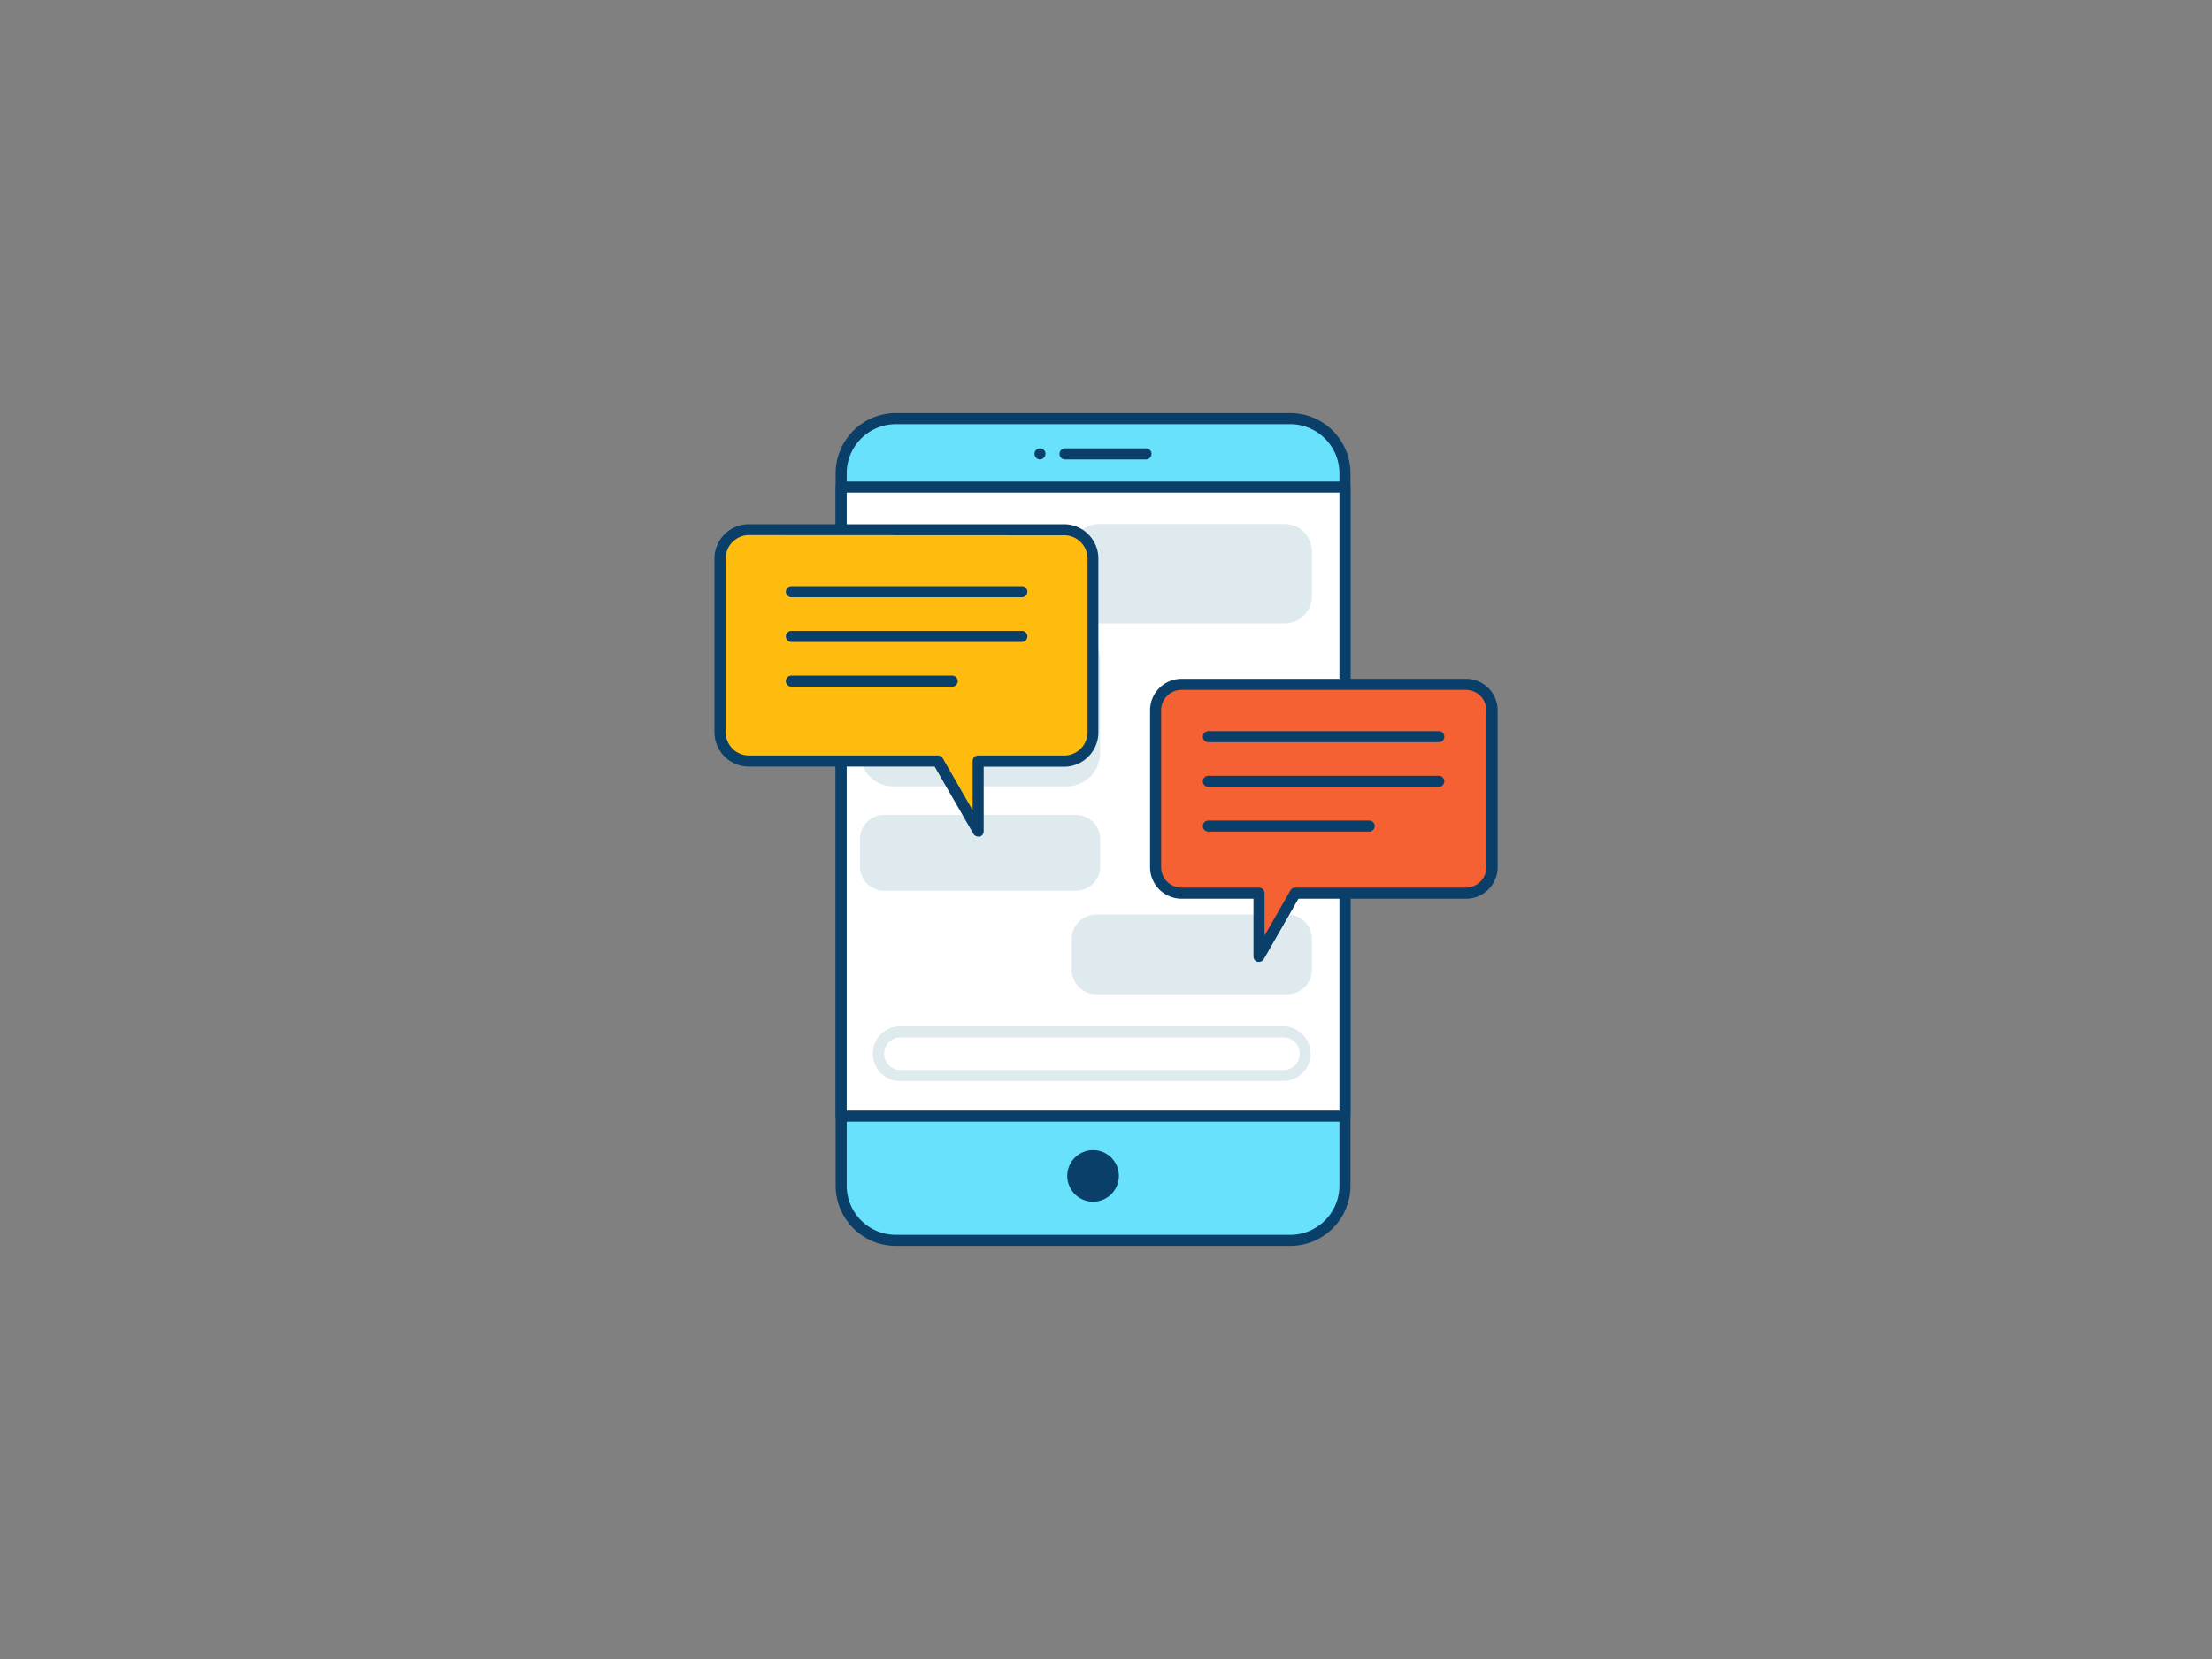
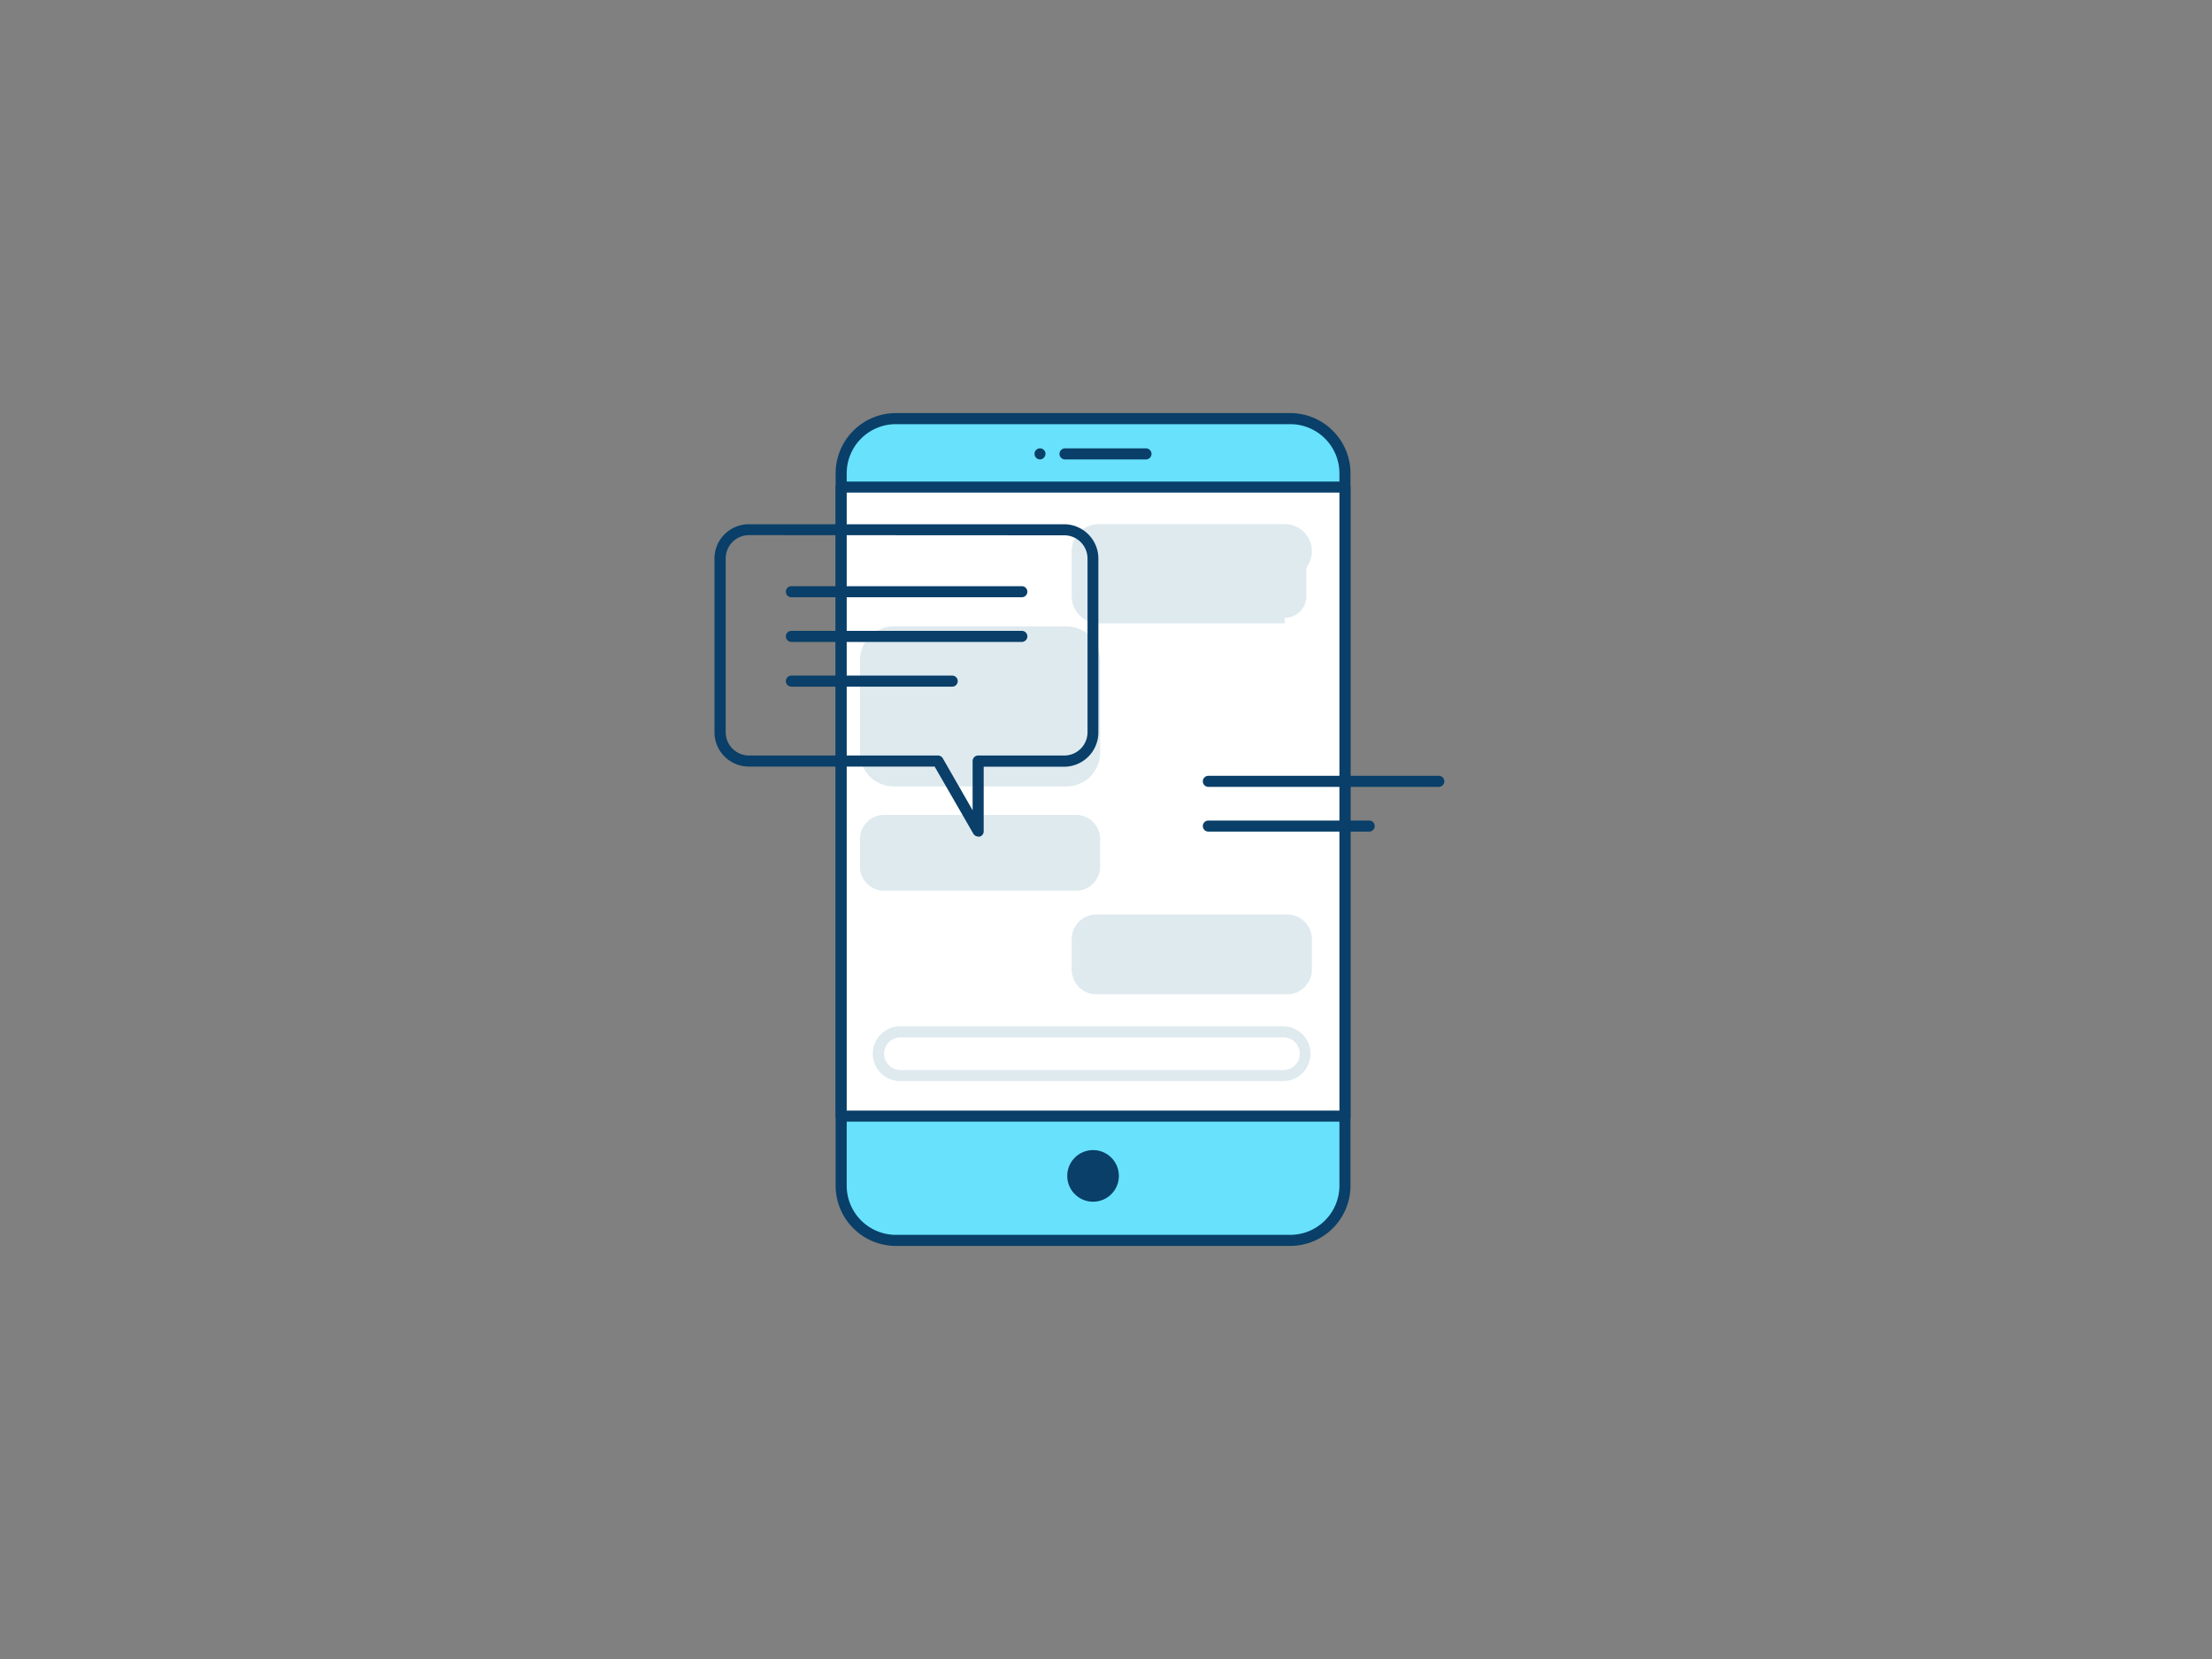
<svg xmlns="http://www.w3.org/2000/svg" viewBox="0 0 400 300">
  <rect x="0" y="0" width="400" height="300" fill="#808080" stroke="none" />
  <rect fill="#68e1fd" height="148.61" rx="9.89" width="91.1" x="152.11" y="75.7" />
  <path d="m233.31 225.3h-71.31a10.9 10.9 0 0 1 -10.89-10.89v-128.82a10.9 10.9 0 0 1 10.89-10.89h71.31a10.9 10.9 0 0 1 10.9 10.89v128.82a10.9 10.9 0 0 1 -10.9 10.89zm-71.31-148.6a8.9 8.9 0 0 0 -8.89 8.89v128.82a8.9 8.9 0 0 0 8.89 8.89h71.31a8.9 8.9 0 0 0 8.9-8.89v-128.82a8.9 8.9 0 0 0 -8.9-8.89z" fill="#093f68" />
  <path d="m152.11 88.08h91.1v113.75h-91.1z" fill="#fff" />
  <path d="m243.21 202.83h-91.1a1 1 0 0 1 -1-1v-113.75a1 1 0 0 1 1-1h91.1a1 1 0 0 1 1 1v113.75a1 1 0 0 1 -1 1zm-90.1-2h89.1v-111.75h-89.1z" fill="#093f68" />
  <g fill="#dfeaef">
    <rect height="12.44" rx="3.46" width="41.43" x="194.8" y="166.36" />
    <path d="m232.78 179.8h-34.52a4.46 4.46 0 0 1 -4.46-4.46v-5.53a4.46 4.46 0 0 1 4.46-4.45h34.52a4.46 4.46 0 0 1 4.45 4.45v5.53a4.46 4.46 0 0 1 -4.45 4.46zm-34.52-12.44a2.46 2.46 0 0 0 -2.46 2.45v5.53a2.46 2.46 0 0 0 2.46 2.46h34.52a2.46 2.46 0 0 0 2.45-2.46v-5.53a2.45 2.45 0 0 0 -2.45-2.45z" />
    <rect height="15.96" rx="3.91" width="41.43" x="194.8" y="95.77" />
-     <path d="m232.32 112.72h-33.6a4.92 4.92 0 0 1 -4.92-4.91v-8.13a4.92 4.92 0 0 1 4.92-4.91h33.6a4.91 4.91 0 0 1 4.91 4.91v8.13a4.91 4.91 0 0 1 -4.91 4.91zm-33.6-16a2.91 2.91 0 0 0 -2.92 2.91v8.13a2.92 2.92 0 0 0 2.92 2.91h33.6a2.92 2.92 0 0 0 2.91-2.91v-8.08a2.91 2.91 0 0 0 -2.91-2.91z" />
+     <path d="m232.32 112.72h-33.6a4.92 4.92 0 0 1 -4.92-4.91v-8.13a4.92 4.92 0 0 1 4.92-4.91h33.6a4.91 4.91 0 0 1 4.91 4.91a4.91 4.91 0 0 1 -4.91 4.91zm-33.6-16a2.91 2.91 0 0 0 -2.92 2.91v8.13a2.92 2.92 0 0 0 2.92 2.91h33.6a2.92 2.92 0 0 0 2.91-2.91v-8.08a2.91 2.91 0 0 0 -2.91-2.91z" />
    <rect height="11.73" rx="3.36" width="41.43" x="156.51" y="148.34" />
    <path d="m194.58 161.07h-34.71a4.36 4.36 0 0 1 -4.36-4.36v-5a4.36 4.36 0 0 1 4.36-4.35h34.71a4.36 4.36 0 0 1 4.36 4.35v5a4.36 4.36 0 0 1 -4.36 4.36zm-34.71-11.73a2.36 2.36 0 0 0 -2.36 2.35v5a2.36 2.36 0 0 0 2.36 2.36h34.71a2.36 2.36 0 0 0 2.36-2.36v-5a2.36 2.36 0 0 0 -2.36-2.35z" />
    <rect height="26.94" rx="5.09" width="41.43" x="156.51" y="114.27" />
    <path d="m192.85 142.21h-31.25a6.09 6.09 0 0 1 -6.09-6.09v-16.77a6.09 6.09 0 0 1 6.09-6.08h31.25a6.09 6.09 0 0 1 6.09 6.08v16.77a6.09 6.09 0 0 1 -6.09 6.09zm-31.25-26.94a4.09 4.09 0 0 0 -4.09 4.08v16.77a4.1 4.1 0 0 0 4.09 4.09h31.25a4.09 4.09 0 0 0 4.09-4.09v-16.77a4.09 4.09 0 0 0 -4.09-4.08z" />
  </g>
  <path d="m207.23 83.08h-14.64a1 1 0 0 1 0-2h14.64a1 1 0 0 1 0 2z" fill="#093f68" />
  <path d="m188.08 83.08a1 1 0 0 1 -1-1 1.36 1.36 0 0 1 0-.2l.06-.19.09-.17.13-.15a1 1 0 0 1 1.41 0l.13.15.09.17.06.19a1.36 1.36 0 0 1 0 .2 1 1 0 0 1 -.3.7.87.87 0 0 1 -.32.22 1 1 0 0 1 -.35.08z" fill="#093f68" />
  <circle cx="197.66" cy="212.64" fill="#093f68" r="4.67" />
-   <path d="m192.45 95.77h-57a5.21 5.21 0 0 0 -5.21 5.2v31.45a5.21 5.21 0 0 0 5.21 5.2h34.18l7.26 12.65v-12.65h15.57a5.2 5.2 0 0 0 5.21-5.2v-31.42a5.2 5.2 0 0 0 -5.22-5.23z" fill="#ffbc0e" />
  <path d="m176.88 151.27a1 1 0 0 1 -.87-.51l-7-12.14h-33.6a6.21 6.21 0 0 1 -6.21-6.2v-31.42a6.21 6.21 0 0 1 6.21-6.2h57a6.21 6.21 0 0 1 6.21 6.2v31.45a6.21 6.21 0 0 1 -6.21 6.2h-14.53v11.65a1 1 0 0 1 -.74 1 .82.82 0 0 1 -.26-.03zm-41.44-54.5a4.21 4.21 0 0 0 -4.21 4.2v31.45a4.21 4.21 0 0 0 4.21 4.2h34.18a1 1 0 0 1 .87.51l5.39 9.39v-8.9a1 1 0 0 1 1-1h15.57a4.21 4.21 0 0 0 4.21-4.2v-31.42a4.21 4.21 0 0 0 -4.21-4.2z" fill="#093f68" />
-   <path d="m213.62 123.75h51.45a4.7 4.7 0 0 1 4.7 4.7v28.37a4.7 4.7 0 0 1 -4.7 4.7h-30.85l-6.55 11.41v-11.41h-14a4.69 4.69 0 0 1 -4.7-4.7v-28.37a4.69 4.69 0 0 1 4.65-4.7z" fill="#f56132" />
-   <path d="m227.67 173.93h-.26a1 1 0 0 1 -.74-1v-10.41h-13a5.71 5.71 0 0 1 -5.7-5.7v-28.37a5.7 5.7 0 0 1 5.7-5.7h51.45a5.7 5.7 0 0 1 5.7 5.7v28.37a5.71 5.71 0 0 1 -5.7 5.7h-30.32l-6.26 10.91a1 1 0 0 1 -.87.5zm-14-49.18a3.7 3.7 0 0 0 -3.7 3.7v28.37a3.7 3.7 0 0 0 3.7 3.7h14a1 1 0 0 1 1 1v7.66l4.68-8.16a1 1 0 0 1 .87-.5h30.85a3.7 3.7 0 0 0 3.7-3.7v-28.37a3.7 3.7 0 0 0 -3.7-3.7z" fill="#093f68" />
  <path d="m232.29 195.49h-69.29a4.95 4.95 0 1 1 0-9.89h69.26a4.95 4.95 0 0 1 0 9.89zm-69.29-7.89a2.95 2.95 0 1 0 0 5.89h69.26a2.95 2.95 0 0 0 0-5.89z" fill="#dfeaef" />
  <path d="m184.78 108h-41.67a1 1 0 0 1 0-2h41.67a1 1 0 0 1 0 2z" fill="#093f68" />
  <path d="m184.78 116.08h-41.67a1 1 0 0 1 0-2h41.67a1 1 0 0 1 0 2z" fill="#093f68" />
  <path d="m172.19 124.17h-29.08a1 1 0 0 1 0-2h29.08a1 1 0 0 1 0 2z" fill="#093f68" />
-   <path d="m260.18 134.21h-41.67a1 1 0 0 1 0-2h41.67a1 1 0 0 1 0 2z" fill="#093f68" />
  <path d="m260.18 142.29h-41.67a1 1 0 0 1 0-2h41.67a1 1 0 0 1 0 2z" fill="#093f68" />
  <path d="m247.59 150.38h-29.08a1 1 0 0 1 0-2h29.08a1 1 0 1 1 0 2z" fill="#093f68" />
</svg>